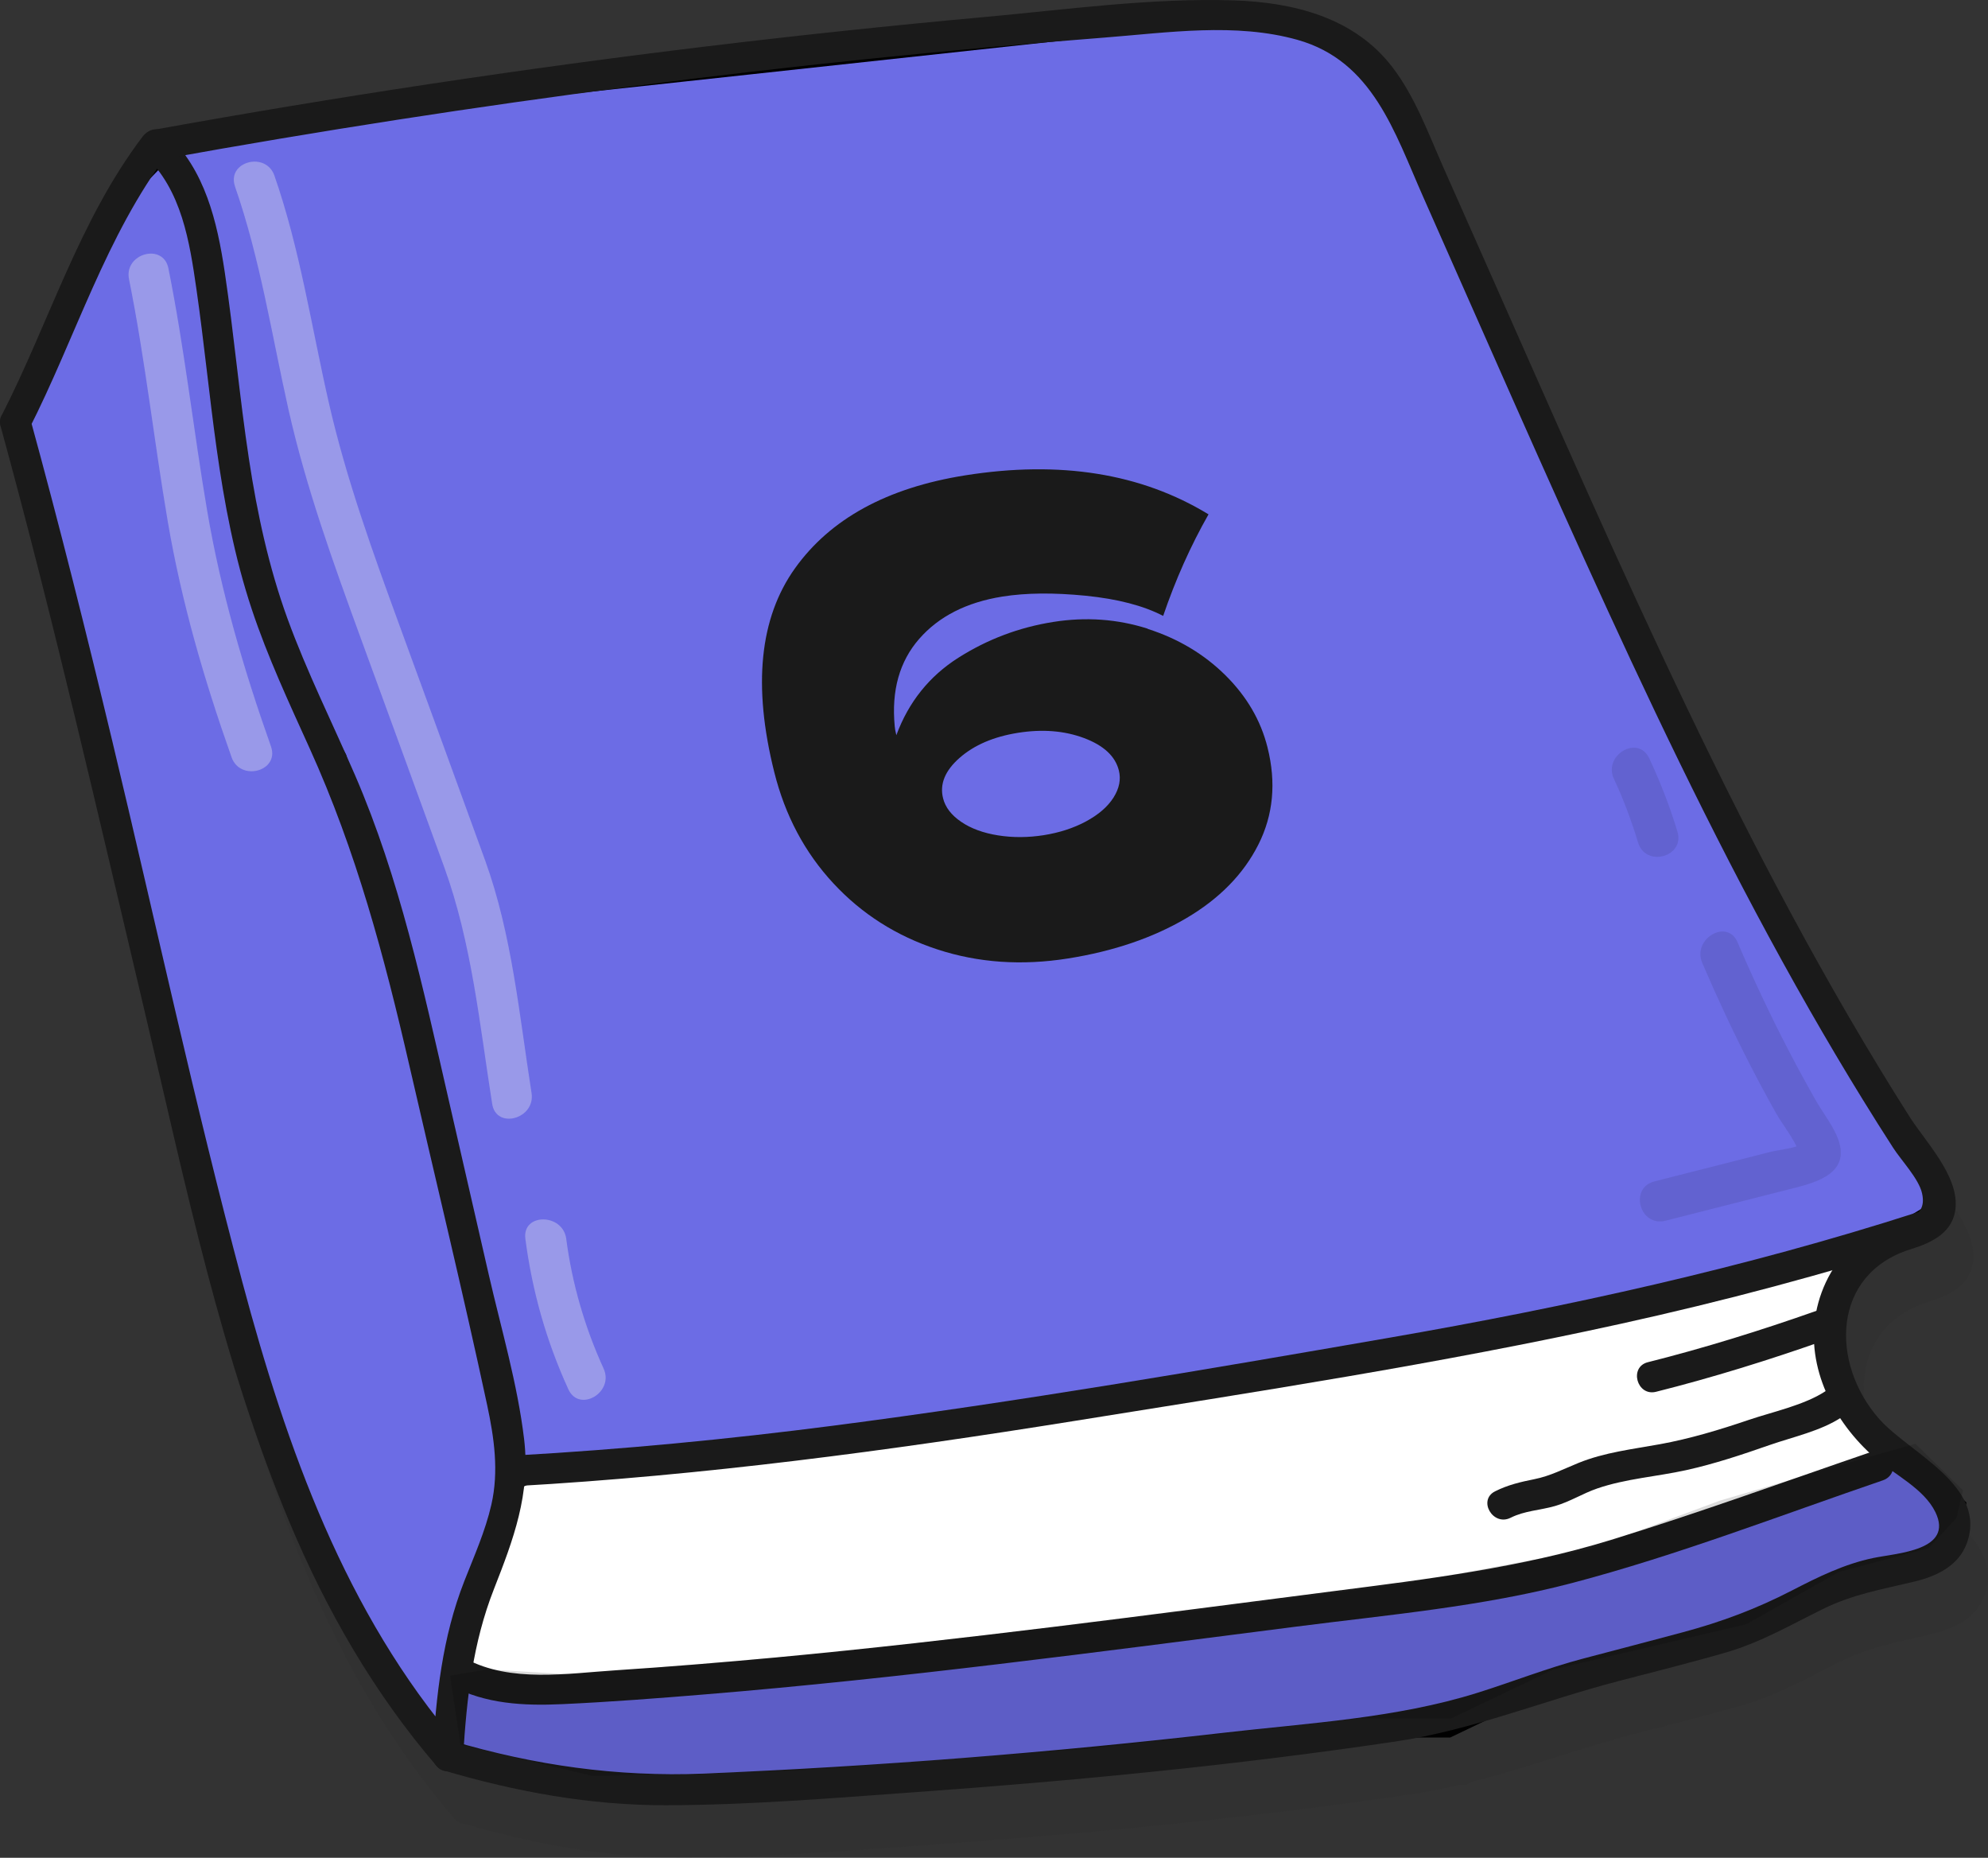
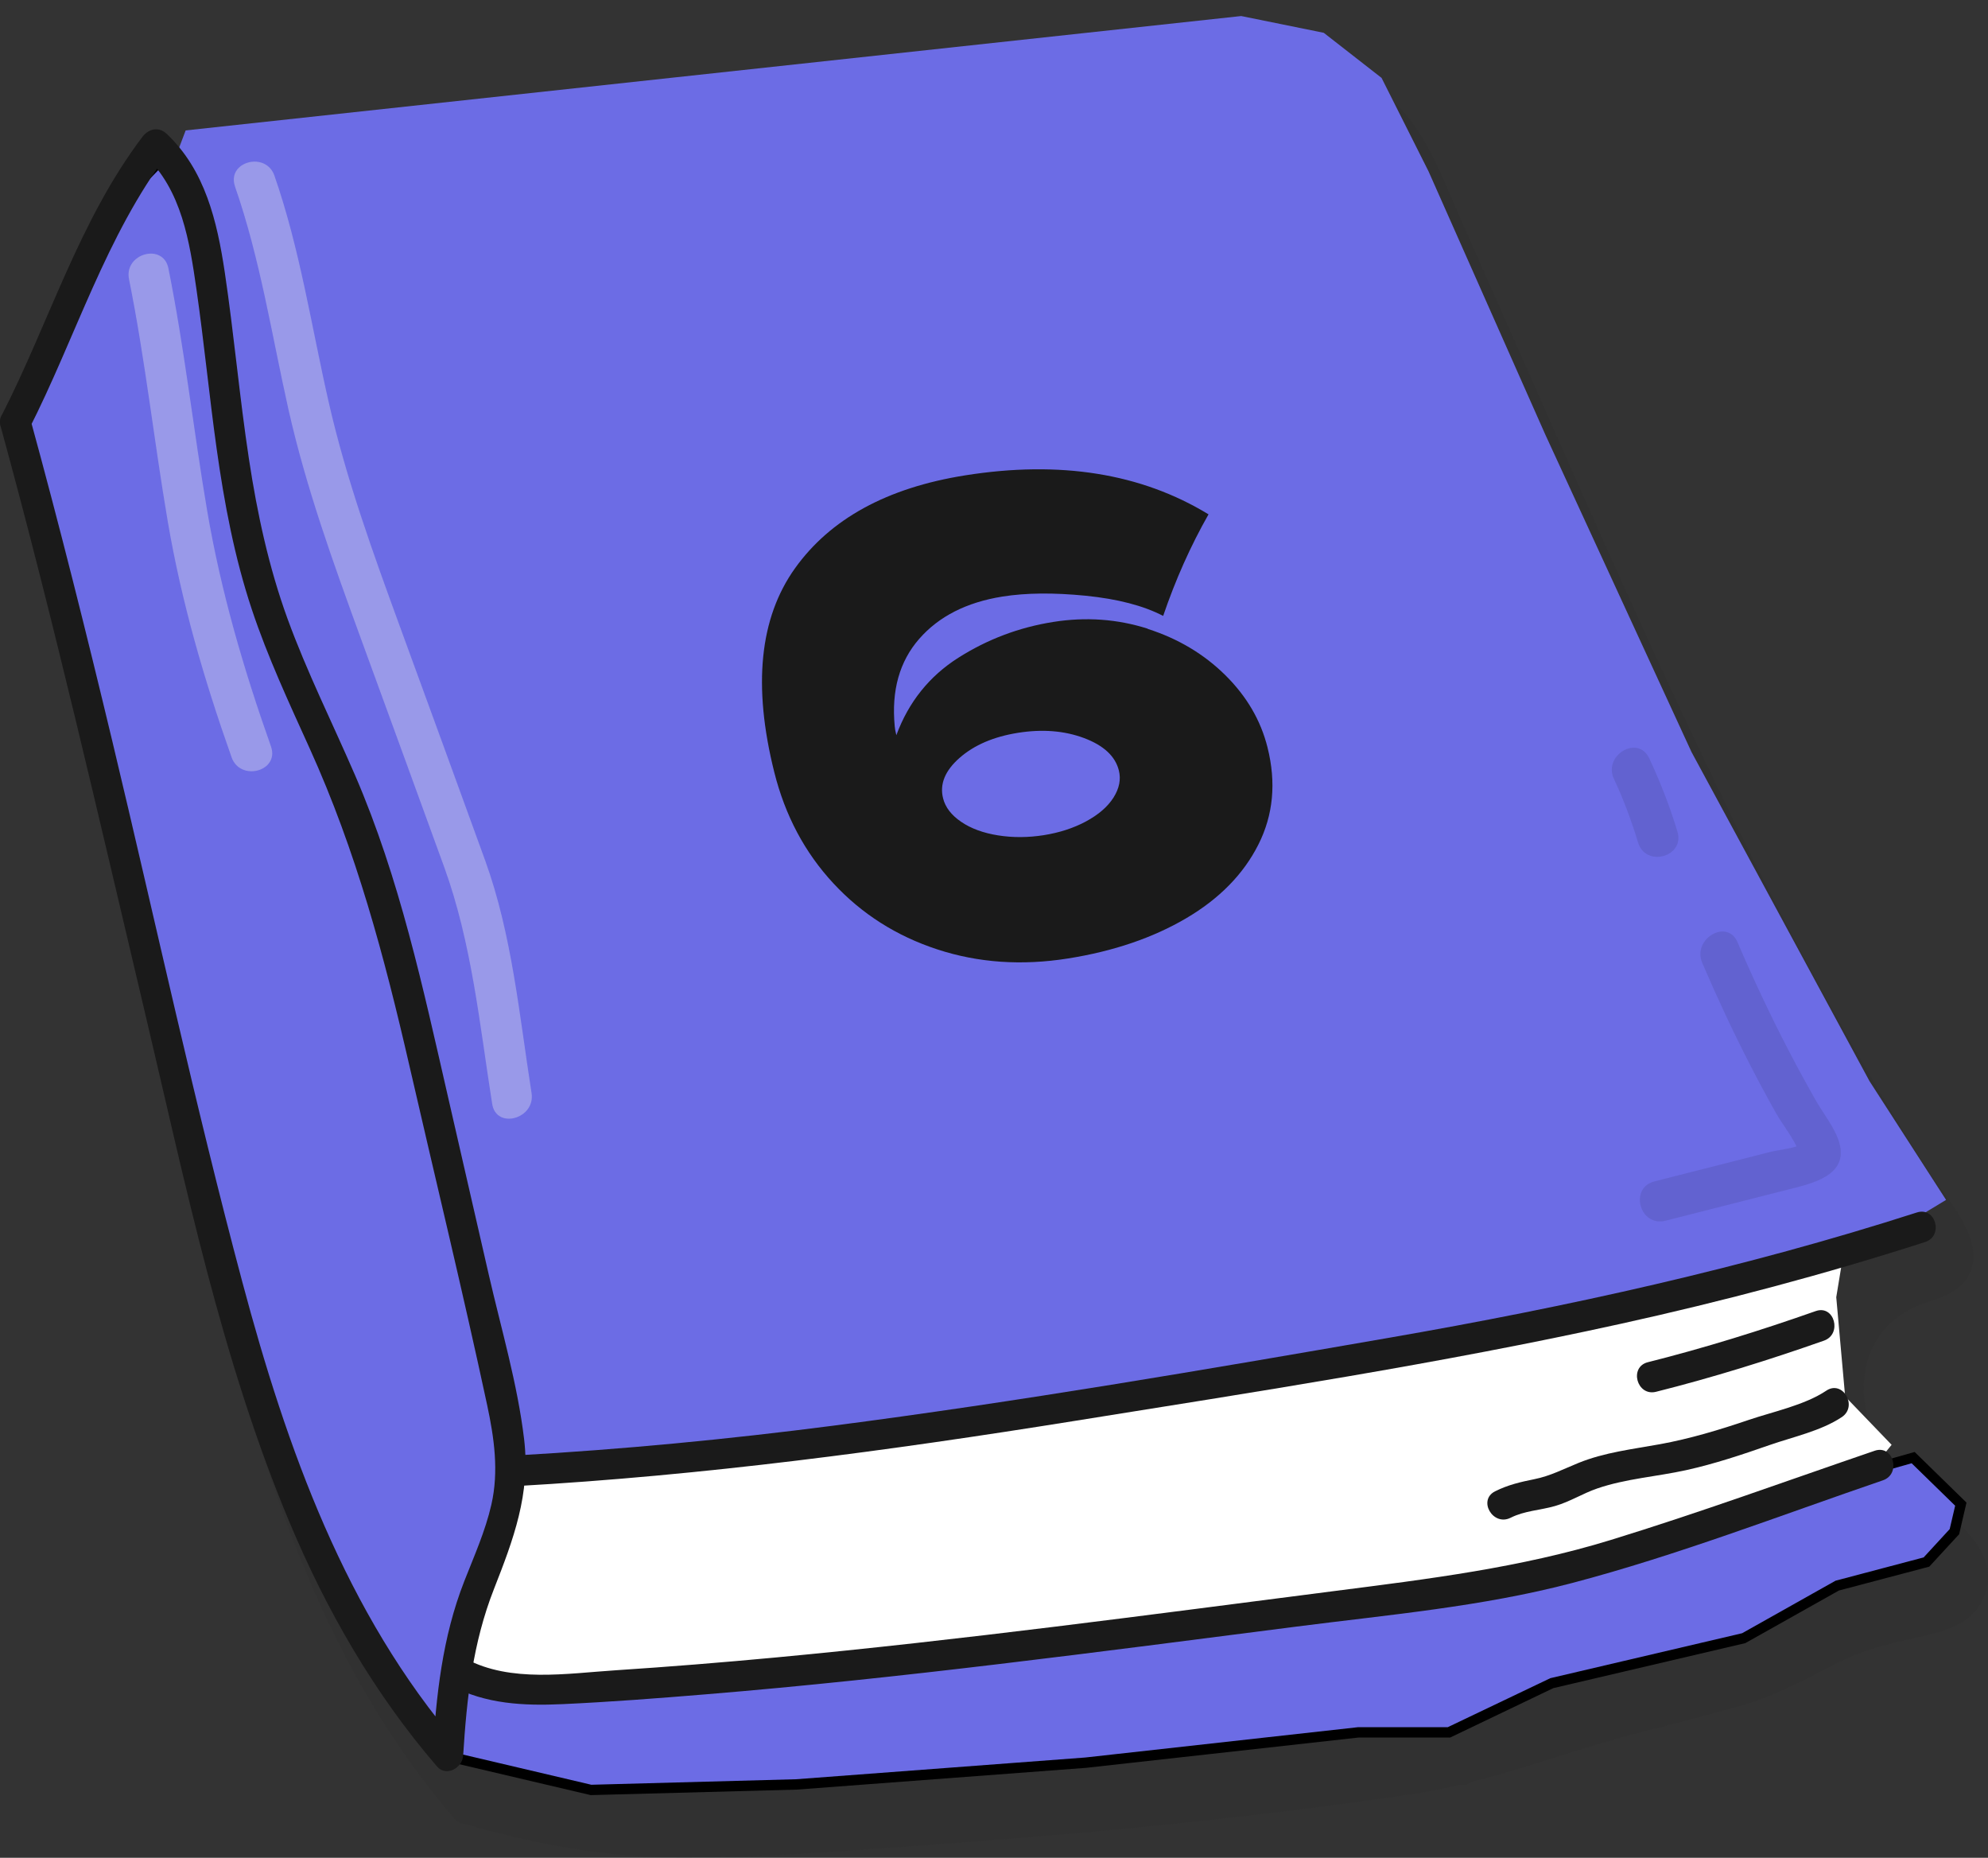
<svg xmlns="http://www.w3.org/2000/svg" viewBox="0 0 389.22 363.65">
  <rect x="0" y="0" width="389.22" height="363.65" fill="#333333" stroke="none" />
  <defs>
    <style> .cls-1 { opacity: .08; } .cls-2 { opacity: .09; } .cls-3 { mix-blend-mode: overlay; opacity: .34; } .cls-4 { fill: #1a1a1a; } .cls-4, .cls-5, .cls-6, .cls-7, .cls-8 { stroke-width: 0px; } .cls-5 { fill: #000; } .cls-6 { fill: #f0f0f0; } .cls-9 { opacity: .14; } .cls-10 { isolation: isolate; } .cls-7 { fill: #6c6ce5; } .cls-8 { fill: #fff; } </style>
  </defs>
  <g class="cls-10">
    <g id="Layer_1" data-name="Layer 1">
      <g>
        <g class="cls-1">
          <path class="cls-4" d="M371.41,288.08c-9.68-10.94-9.35-28.46,6.16-33.27,4.17-1.29,8.43-3.31,8.77-8.27.44-6.3-5.93-12.79-9.06-17.72-16.3-25.67-30.45-52.65-43.58-80.06-13.3-27.76-25.61-55.98-38.08-84.11-3.18-7.17-6.36-14.34-9.54-21.52-2.97-6.69-5.55-13.89-10.05-19.74-7.42-9.65-19.31-12.65-30.97-13.03-16.19-.53-32.74,1.79-48.84,3.25-18.29,1.66-36.55,3.59-54.78,5.79-35.96,4.35-71.79,9.76-107.44,16.2-1.01,0-1.99.53-2.69,1.45-12.41,16.39-18.22,36.23-27.46,54.36,0,.02-.01.03-.02.05-.38.6-.53,1.37-.28,2.26,10.41,37.95,19.16,76.32,28.22,114.61,7.95,33.61,14.96,68.03,28.38,99.99,7.21,17.17,16.48,33.3,28.63,47.46,0,0,0,0,0,0,.07.08.14.17.21.26.53.62,1.18.89,1.83.92,14,4.1,28.34,6.7,42.97,6.66,16.19-.03,32.49-1.38,48.63-2.54,31.47-2.25,63.01-5.29,94.23-9.93,3.11-.46,6.18-1.08,9.21-1.8h1.25l1.31-.63c10.76-2.74,21.17-6.61,31.99-9.43,7.02-1.83,14.09-3.58,21.06-5.61,6.67-1.94,12.6-5.37,18.79-8.43,6.01-2.98,11.79-3.91,18.18-5.46,4.23-1.03,8.46-3.07,10.07-7.4,4.18-11.26-11.24-17.73-17.1-24.35Z" />
        </g>
        <g>
          <g>
            <g>
              <polygon class="cls-8" points="105.35 286.09 97.12 296.75 92.35 312.2 89.72 326.53 94.84 329.47 166 326.06 233.96 317.95 282.46 311.69 303.82 307.78 343.9 295.06 365.18 289.14 370.35 282.81 361.25 273.35 359.51 253.92 360.68 246.81 358.94 245.48 287.4 262.12 246.54 269.15 213.18 274.65 171.85 279.98 139.88 284.79 105.35 286.09" />
-               <path class="cls-4" d="M94.75,329.85l-5.45-3.13,2.68-14.59,4.85-15.61,8.33-10.81,34.71-1.3,31.92-4.81,41.34-5.32,33.35-5.5,40.86-7.02,71.69-16.68,2.06,1.57-1.2,7.29,1.73,19.25,9.23,9.61-5.45,6.68-.12.03-21.28,5.92-40.06,12.72-21.41,3.92-48.52,6.26-67.96,8.11-71.3,3.42ZM90.13,326.34l4.8,2.75,71.05-3.41,67.93-8.1,48.5-6.26,21.34-3.91,40.03-12.71,21.18-5.89,4.88-5.98-8.95-9.32-1.76-19.6,1.14-6.94-1.42-1.09-71.37,16.6-40.88,7.03-33.36,5.51-41.35,5.32-31.96,4.82-34.4,1.29-8.07,10.47-4.76,15.38-2.57,14.03Z" />
            </g>
            <g>
              <polygon class="cls-7" points="3.43 88.53 3.43 78.36 25.13 37.92 31.45 31.36 35.14 34.49 41.71 56.61 46.89 95.81 52.93 117.86 63.77 146.46 72.92 168.75 85.63 218.41 93.62 253.24 99.59 280 98.98 298.66 91.96 317.79 88.83 336.79 86.43 343.36 72.81 323.8 51.93 280.53 38.62 227.6 23.53 163.93 3.43 88.53" />
              <path class="cls-5" d="M86.71,345.51l-14.8-21.28-20.93-43.36-.02-.1-13.31-52.93-15.1-63.69L2.43,88.66v-10.55l21.97-40.89,6.98-7.23,4.62,3.93,6.69,22.55,5.17,39.14,6.03,21.98,10.8,28.51,9.19,22.4,12.7,49.66,8,34.86,6,26.89v.13s-.62,18.82-.62,18.82l-7.04,19.19-3.16,19.08-3.06,8.39ZM73.68,323.29l12.47,17.92,1.71-4.68,3.17-19.09,6.96-18.97.6-18.37-5.95-26.63-7.99-34.83-12.68-49.56-9.13-22.23-10.84-28.62-6.1-22.27-5.17-39.13-6.47-21.75-2.74-2.33-5.58,5.78L4.43,78.61v9.78l20.06,75.27,15.1,63.7,13.28,52.81,20.8,43.11Z" />
            </g>
            <g>
              <polygon class="cls-7" points="87.68 330.71 94.84 329.47 111.77 330.49 163.01 326.2 233.96 317.95 273.6 312.87 310.52 306.02 336.35 296.42 362.18 288.81 374.57 285.31 383.9 294.42 382.64 299.81 377.17 305.75 359.64 310.39 341.46 320.64 303.76 329.47 283.68 339.09 265.9 339.09 212.52 345.02 155.91 349.27 115.68 350.35 89.72 344.25 87.68 330.71" />
              <path class="cls-5" d="M115.58,351.36l-.13-.03-26.62-6.26-2.28-15.18,8.24-1.42h.12s16.85,1.02,16.85,1.02l51.18-4.28,70.91-8.24,39.63-5.08,36.77-6.83,25.75-9.56,25.9-7.63,12.96-3.66,10.15,9.91-1.44,6.19-5.85,6.35-17.69,4.67-18.33,10.3-37.59,8.81-20.19,9.67h-17.95l-53.33,5.93-56.64,4.26-40.41,1.08ZM90.6,343.43l25.18,5.92,40.1-1.08,56.56-4.25,53.46-5.94h17.55l20.08-9.59,37.55-8.8,18.29-10.28,17.25-4.56,5.1-5.54,1.07-4.58-8.52-8.31-11.84,3.34-25.82,7.61-25.93,9.62-36.91,6.85-39.7,5.09-70.95,8.25-51.35,4.3-16.88-1.01-6.08,1.05,1.79,11.9Z" />
            </g>
            <g>
              <polygon class="cls-7" points="243.01 3.14 36.35 25.53 33.9 31.98 41.72 58.64 44.35 86.87 51.51 121.09 66.79 147.98 77.27 186.14 87.68 229.31 101.06 280.64 99.81 291.23 109.9 286.2 180.78 279.65 276.15 264.06 332.64 252.48 367.85 242.83 381.01 234.87 366.03 211.64 331.16 147.18 302.57 85.12 279.68 33.53 270.49 15.25 259.17 6.42 243.01 3.14" />
-               <path class="cls-5" d="M98.6,292.95l1.44-12.23-13.33-51.15-10.42-43.18-10.43-38.02-15.29-26.92-.03-.15-7.18-34.33-2.62-28.13-7.89-26.89,2.78-7.33.61-.07L243.06,2.13l16.54,3.36,11.68,9.11,9.3,18.48,22.9,51.63,28.58,62.05,34.84,64.4,15.5,24.03-14.3,8.6-35.21,9.66-56.55,11.59-95.42,15.6-70.76,6.54-11.58,5.77ZM52.46,120.73l15.3,26.98,10.47,38.17,10.42,43.2,13.42,51.5-1.05,8.93,8.6-4.29.19-.02,70.87-6.55,95.31-15.58,56.44-11.57,35.01-9.6,12.16-7.36-14.42-22.36-34.91-64.52-28.62-62.12-22.89-51.6-9.08-18.03-10.95-8.54-15.78-3.21L37.06,26.46l-2.11,5.56,7.76,26.53,2.62,28.17,7.12,34.01Z" />
            </g>
            <path class="cls-4" d="M.12,83.44c10.41,37.95,19.16,76.32,28.22,114.61,7.95,33.61,14.96,68.03,28.37,99.99,7.26,17.28,16.59,33.5,28.85,47.73,1.82,2.11,4.97.27,5.12-2.12.7-11.25,1.87-22.02,6.02-32.59,3.83-9.75,7.18-18.64,5.92-29.3-1.29-10.86-4.49-21.63-6.93-32.27-2.65-11.56-5.3-23.11-7.95-34.67-4.92-21.44-9.47-42.84-18.24-63.11-4.42-10.21-9.42-20.19-13.23-30.66-3.66-10.08-5.91-20.55-7.52-31.13-1.86-12.18-2.93-24.47-4.75-36.66-1.49-9.91-3.83-19.98-11.4-27.09-1.54-1.45-3.54-.95-4.71.61C15.48,43.17,9.67,63.01.42,81.13c-1.75,3.43,3.42,6.47,5.18,3.03,9.24-18.12,15.05-37.96,27.46-54.36-1.57.2-3.14.4-4.71.61,7.23,6.8,8.77,16.88,10.12,26.27,1.49,10.37,2.49,20.8,3.95,31.18,1.49,10.62,3.48,21.2,6.87,31.39,3.11,9.35,7.29,18.3,11.35,27.27,9.12,20.13,14.61,40.71,19.54,62.19,5.07,22.1,10.44,44.16,15.2,66.33,1.38,6.45,2.31,12.97.82,19.49-1.18,5.17-3.36,10.03-5.29,14.95-4.34,11.07-5.51,22.41-6.23,34.18,1.71-.71,3.41-1.41,5.12-2.12-22.17-25.73-33.68-58.14-42.33-90.5-9.36-35.03-17-70.53-25.44-105.79-5.08-21.21-10.37-42.36-16.14-63.4-1.02-3.72-6.81-2.14-5.79,1.6H.12Z" />
-             <path class="cls-4" d="M31.83,31.16c61.05-11.04,122.63-19.02,184.48-23.81,12.32-.96,25.61-2.96,37.72.45,14.74,4.15,19,18.09,24.62,30.77,11.99,27.02,23.81,54.12,36.15,80.98,12.18,26.51,24.98,52.77,39.47,78.11,3.39,5.92,6.86,11.79,10.44,17.59,1.95,3.17,3.94,6.32,5.95,9.44,1.57,2.44,5,6.03,5.64,8.86,1.23,5.37-4.37,5.09-7.63,6.42-1.76.72-3.36,1.66-4.84,2.84-4.37,3.5-7.26,8.7-8.29,14.18-2.01,10.74,3.53,21.4,11.51,28.33,3.73,3.24,9.63,6.05,11.87,10.67,3.64,7.51-7.47,8-12.14,8.97-5.67,1.17-10.85,3.73-15.96,6.37-7.04,3.63-13.81,6.15-21.45,8.2-6.45,1.73-12.9,3.41-19.36,5.11-7.12,1.87-13.86,4.56-20.87,6.75-15.79,4.94-33.05,5.89-49.42,7.77-16.95,1.95-33.93,3.59-50.94,4.93-17.01,1.33-34.04,2.38-51.08,3.07-16.89.69-33.04-1.61-49.24-6.4-3.71-1.1-5.3,4.69-1.6,5.79,14.16,4.18,28.67,6.84,43.48,6.81,16.19-.03,32.49-1.38,48.63-2.54,31.47-2.25,63.01-5.29,94.23-9.93,15.08-2.24,29.05-8.03,43.75-11.85,7.02-1.83,14.09-3.58,21.06-5.61,6.67-1.94,12.6-5.37,18.79-8.43,6.01-2.98,11.79-3.91,18.18-5.46,4.23-1.03,8.46-3.07,10.07-7.4,4.18-11.26-11.24-17.73-17.1-24.35-9.68-10.94-9.35-28.46,6.16-33.27,4.17-1.29,8.43-3.31,8.77-8.27.44-6.3-5.93-12.79-9.06-17.72-16.3-25.67-30.45-52.65-43.58-80.06-13.3-27.76-25.61-55.98-38.08-84.11-3.18-7.17-6.36-14.34-9.54-21.52-2.97-6.69-5.55-13.89-10.05-19.74C265.17,3.45,253.29.46,241.63.08c-16.19-.53-32.74,1.79-48.84,3.25-18.29,1.66-36.55,3.59-54.78,5.79-36.07,4.36-72.01,9.8-107.77,16.26-3.79.69-2.19,6.47,1.6,5.79h0Z" />
            <path class="cls-4" d="M88.2,329.91c6.86,3.65,14.32,4.01,21.94,3.66,9.35-.43,18.7-1.15,28.03-1.92,19.22-1.58,38.4-3.65,57.55-5.94,19.36-2.31,38.7-4.83,58.04-7.31,18.07-2.32,36.45-3.91,54.11-8.56,20.58-5.42,40.64-13.2,60.77-20.08,3.63-1.24,2.07-7.04-1.6-5.79-17.2,5.88-34.31,12.13-51.69,17.47-17.66,5.43-35.74,7.64-54.01,9.98-36.46,4.68-72.9,9.59-109.5,13.02-10.41.97-20.84,1.82-31.28,2.5-9.55.62-20.54,2.46-29.35-2.23-3.41-1.81-6.44,3.37-3.03,5.18h0Z" />
            <path class="cls-4" d="M101.06,290.89c36.63-2.07,72.95-6.93,109.15-12.73,35.78-5.74,71.71-11.23,107.12-19.04,20.09-4.43,39.99-9.7,59.57-16,3.66-1.18,2.1-6.97-1.6-5.79-33.77,10.86-68.42,18.47-103.35,24.53-36.2,6.28-72.49,12.5-108.93,17.22-20.58,2.66-41.24,4.64-61.96,5.81-3.84.22-3.86,6.22,0,6h0Z" />
            <path class="cls-4" d="M357.55,272.22c-4.26,2.84-10.39,4.09-15.22,5.73-5.69,1.93-11.42,3.66-17.34,4.74-5.37.98-10.81,1.59-15.91,3.65-2.91,1.18-5.55,2.57-8.65,3.19-2.77.56-5.17,1.11-7.71,2.38-3.45,1.73-.42,6.91,3.03,5.18,2.79-1.4,5.75-1.45,8.7-2.3s5.42-2.46,8.25-3.43c5.61-1.93,11.64-2.32,17.41-3.59,5.58-1.23,11-3.05,16.39-4.93,4.57-1.59,10.03-2.75,14.09-5.45,3.2-2.13.2-7.33-3.03-5.18h0Z" />
            <path class="cls-4" d="M355.5,256.63c-10.82,3.81-21.74,7.21-32.87,10.01-3.74.94-2.16,6.73,1.6,5.79,11.13-2.8,22.05-6.2,32.87-10.01,3.62-1.27,2.06-7.07-1.6-5.79h0Z" />
          </g>
          <path class="cls-4" d="M224.71,123.1c5.93,1.9,11,4.92,15.18,9.05,4.19,4.14,6.95,8.86,8.27,14.15,1.73,6.89,1.13,13.23-1.79,19.02-2.92,5.79-7.63,10.6-14.15,14.43-6.52,3.83-14.22,6.45-23.11,7.86-9.05,1.44-17.58.85-25.58-1.77-8.01-2.62-14.8-6.93-20.38-12.95-5.58-6.01-9.44-13.26-11.56-21.75-4.23-16.89-2.88-30.18,4.05-39.89,6.93-9.7,18.04-15.77,33.31-18.2,18.58-2.95,34.47-.41,47.66,7.63-3.5,6.15-6.46,12.78-8.88,19.88-3.87-2.01-8.92-3.32-15.17-3.95-6.25-.62-11.67-.57-16.28.16-7.03,1.12-12.47,3.88-16.32,8.29-3.85,4.41-5.45,10.1-4.79,17.07.03.43.13,1.03.32,1.78,2.4-6.49,6.45-11.55,12.14-15.16,5.69-3.61,11.88-5.95,18.59-7.01,6.38-1.01,12.54-.57,18.48,1.32ZM212.61,160.79c2.44-1.31,4.24-2.86,5.39-4.66,1.14-1.8,1.5-3.58,1.05-5.34-.7-2.77-2.97-4.88-6.81-6.32-3.85-1.44-8.16-1.78-12.92-1.03-4.77.76-8.58,2.39-11.44,4.9-2.86,2.51-3.94,5.15-3.24,7.92.44,1.76,1.62,3.3,3.55,4.61,1.92,1.31,4.33,2.19,7.22,2.65,2.89.46,5.87.44,8.94-.04,3.07-.49,5.83-1.38,8.27-2.69Z" />
        </g>
        <g class="cls-9">
-           <polygon class="cls-5" points="88.11 328 95.27 326.77 112.2 327.78 163.44 323.49 234.39 315.25 274.03 310.16 310.95 303.31 336.78 293.72 362.61 286.11 375 282.6 384.33 291.72 383.08 297.11 377.6 303.05 360.07 307.68 341.89 317.94 304.2 326.77 284.11 336.38 266.33 336.38 212.95 342.31 156.34 346.57 116.11 347.65 90.15 341.54 88.11 328" />
-         </g>
+           </g>
        <g class="cls-3">
          <path class="cls-6" d="M46.01,36.51c4.93,14.16,7.18,28.97,10.45,43.56,3.45,15.36,8.8,30.12,14.18,44.88,5.44,14.92,10.91,29.83,16.32,44.75,5.41,14.91,6.94,30.78,9.4,46.38.8,5.07,8.51,2.92,7.71-2.13-2.4-15.26-3.81-30.95-9.09-45.54-5.5-15.21-11.08-30.4-16.62-45.59-5.28-14.47-10.55-28.95-13.98-43.99-3.4-14.87-5.62-30-10.65-44.45-1.68-4.83-9.41-2.75-7.71,2.13h0Z" />
        </g>
        <g class="cls-3">
-           <path class="cls-6" d="M102.86,242.5c1.35,10.29,4.1,19.99,8.41,29.43,2.14,4.68,9.03.62,6.91-4.04-3.68-8.05-6.17-16.61-7.32-25.4-.66-5.03-8.67-5.1-8,0h0Z" />
-         </g>
+           </g>
        <g class="cls-3">
          <path class="cls-6" d="M25.26,54.65c3.16,15.69,4.89,31.61,7.58,47.39,2.71,15.88,7.13,31.03,12.5,46.19,1.71,4.82,9.44,2.74,7.71-2.13-5.37-15.16-9.8-30.32-12.5-46.19-2.68-15.77-4.42-31.69-7.58-47.39-1.01-5.04-8.73-2.91-7.71,2.13h0Z" />
        </g>
        <g class="cls-2">
          <path class="cls-5" d="M333.27,188.48c2.87,6.69,5.94,13.28,9.26,19.75,1.66,3.24,3.38,6.44,5.16,9.61,1.45,2.6,4.42,6.07,4.83,8.98l.4-3.08c-.48.89-5.14,1.43-6.14,1.69-2.54.65-5.08,1.29-7.61,1.94-5.08,1.29-10.15,2.58-15.23,3.87s-2.87,8.99,2.13,7.71c7.93-2.02,15.86-4.03,23.79-6.05,4.58-1.17,12.19-2.65,10.23-9.28-.86-2.91-3.1-5.61-4.59-8.24-1.8-3.16-3.54-6.36-5.22-9.58-3.64-6.99-6.99-14.13-10.1-21.37-2.02-4.72-8.92-.65-6.91,4.04h0Z" />
        </g>
        <g class="cls-2">
          <path class="cls-5" d="M315.98,152.46c1.89,4.04,3.44,8.19,4.73,12.46,1.48,4.92,9.2,2.82,7.71-2.13s-3.35-9.71-5.53-14.37c-2.18-4.66-9.08-.6-6.91,4.04h0Z" />
        </g>
      </g>
    </g>
  </g>
</svg>